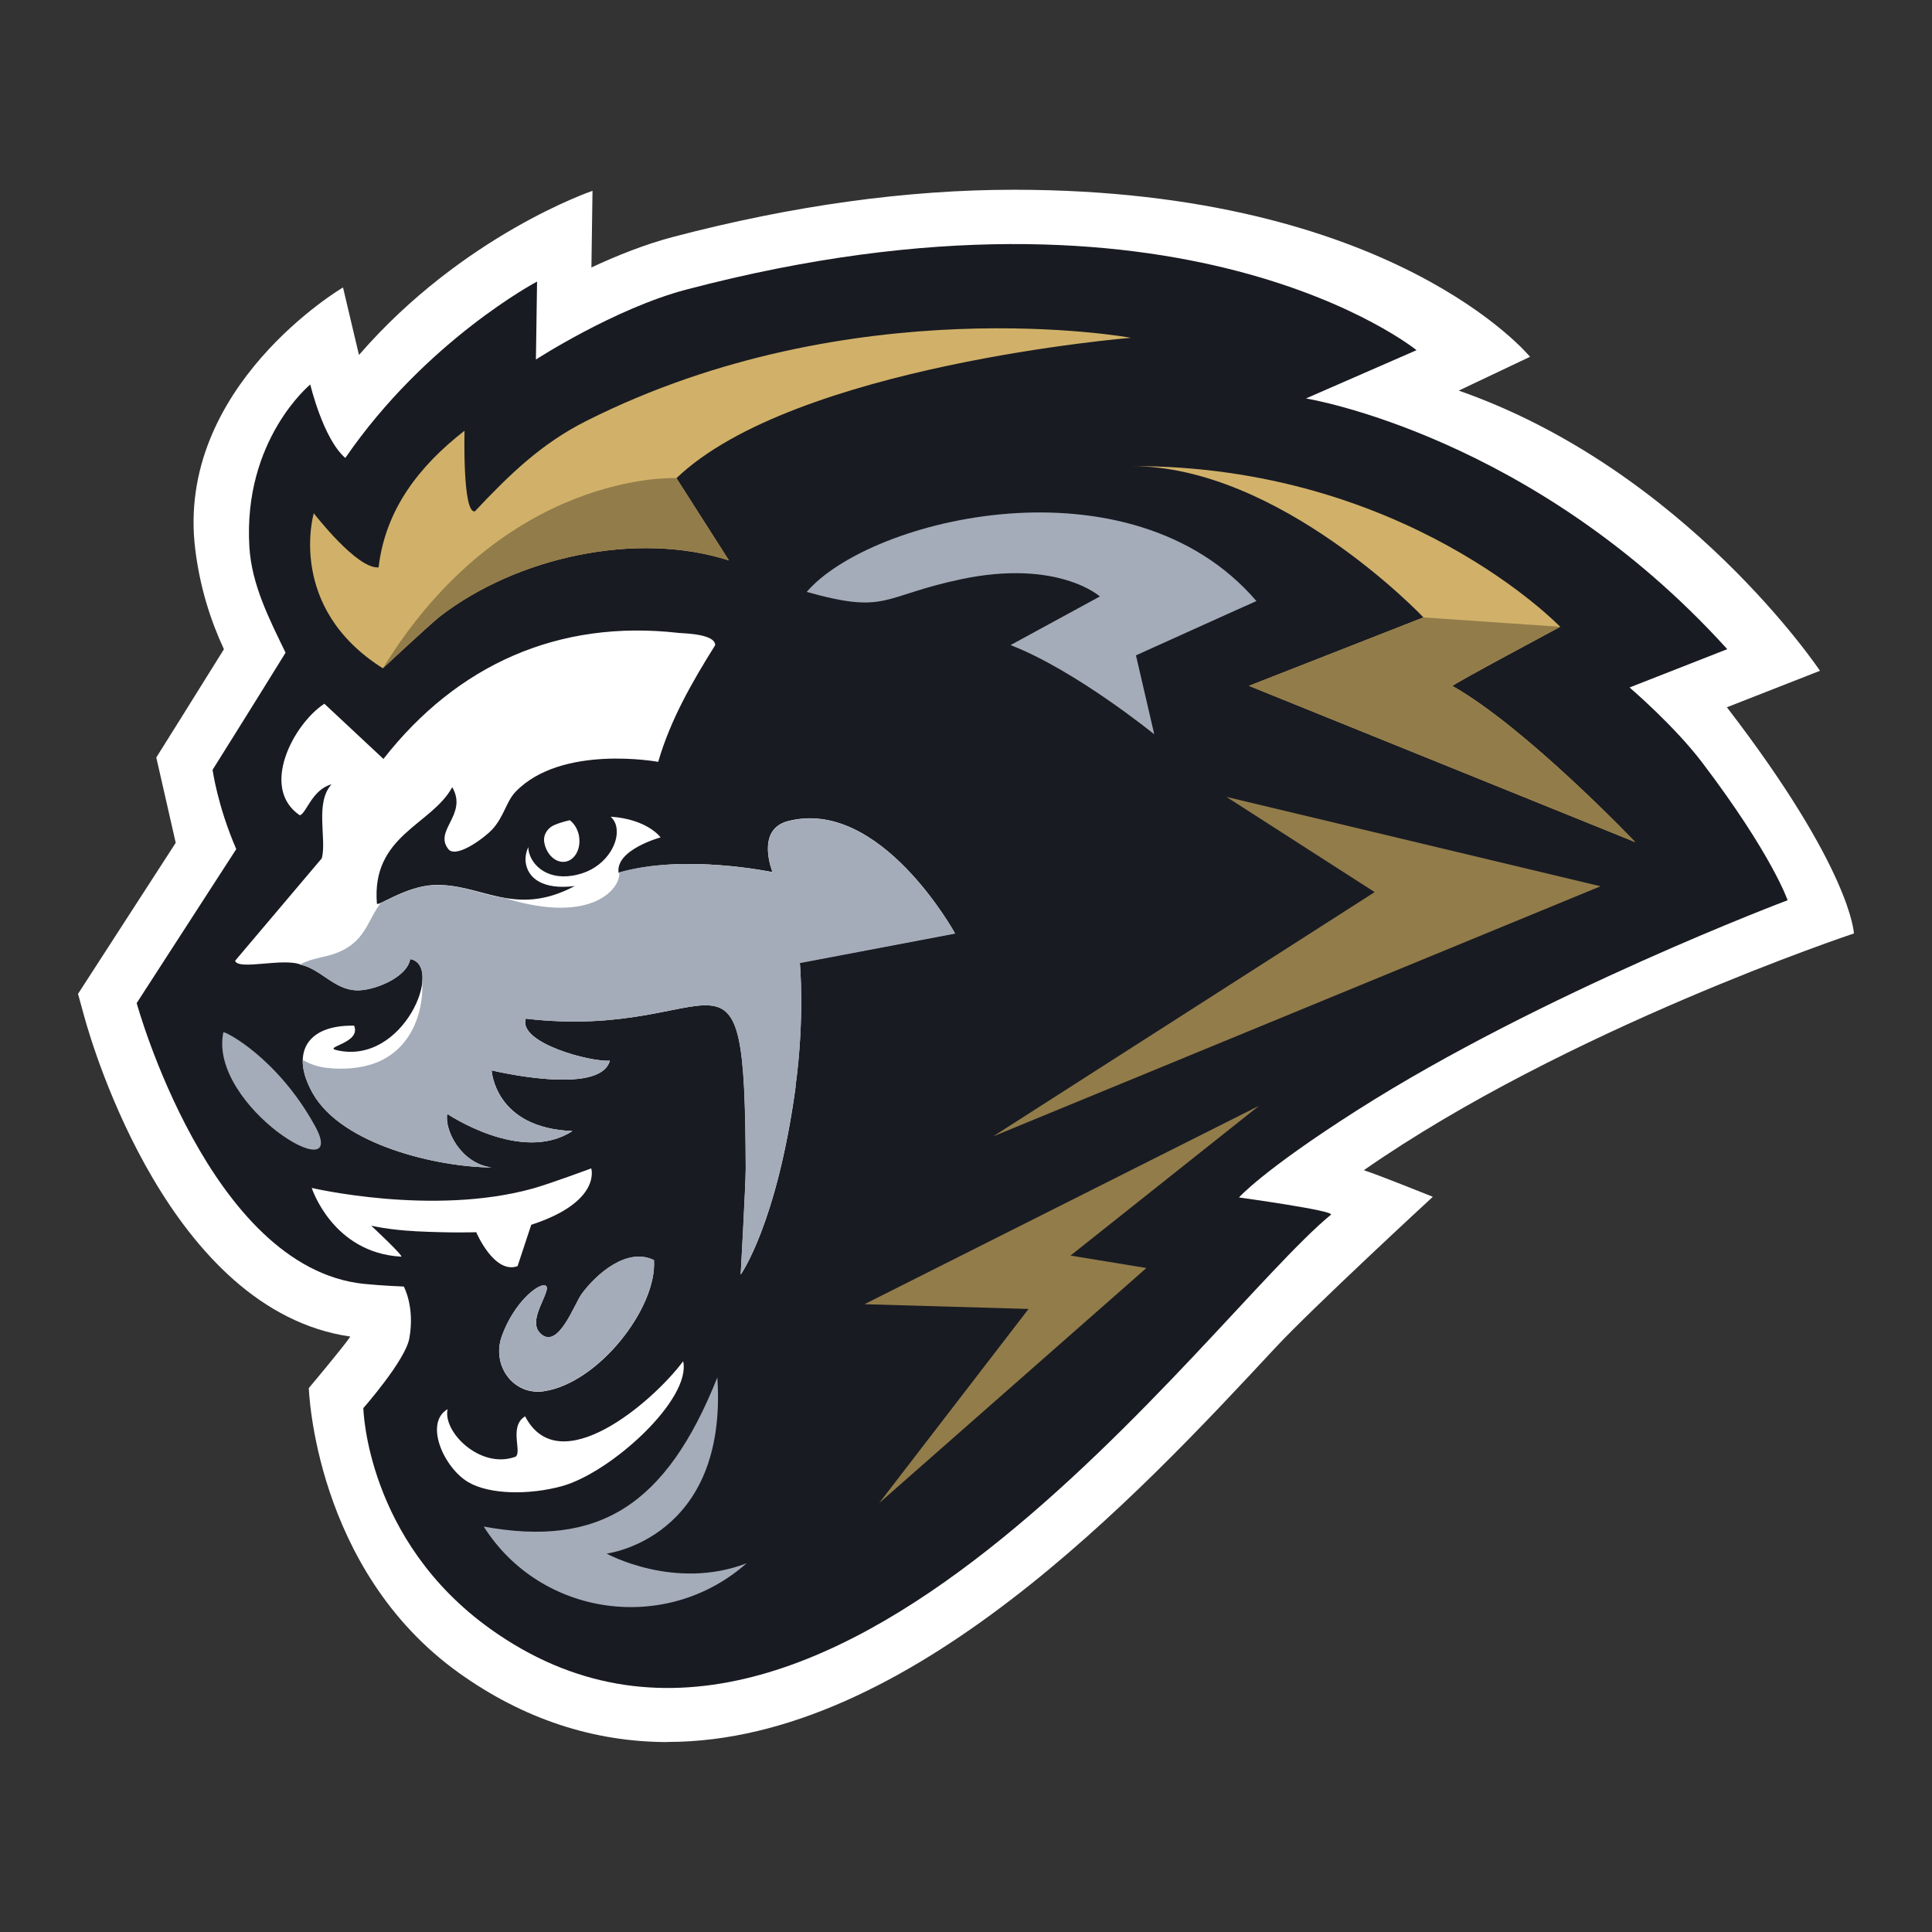
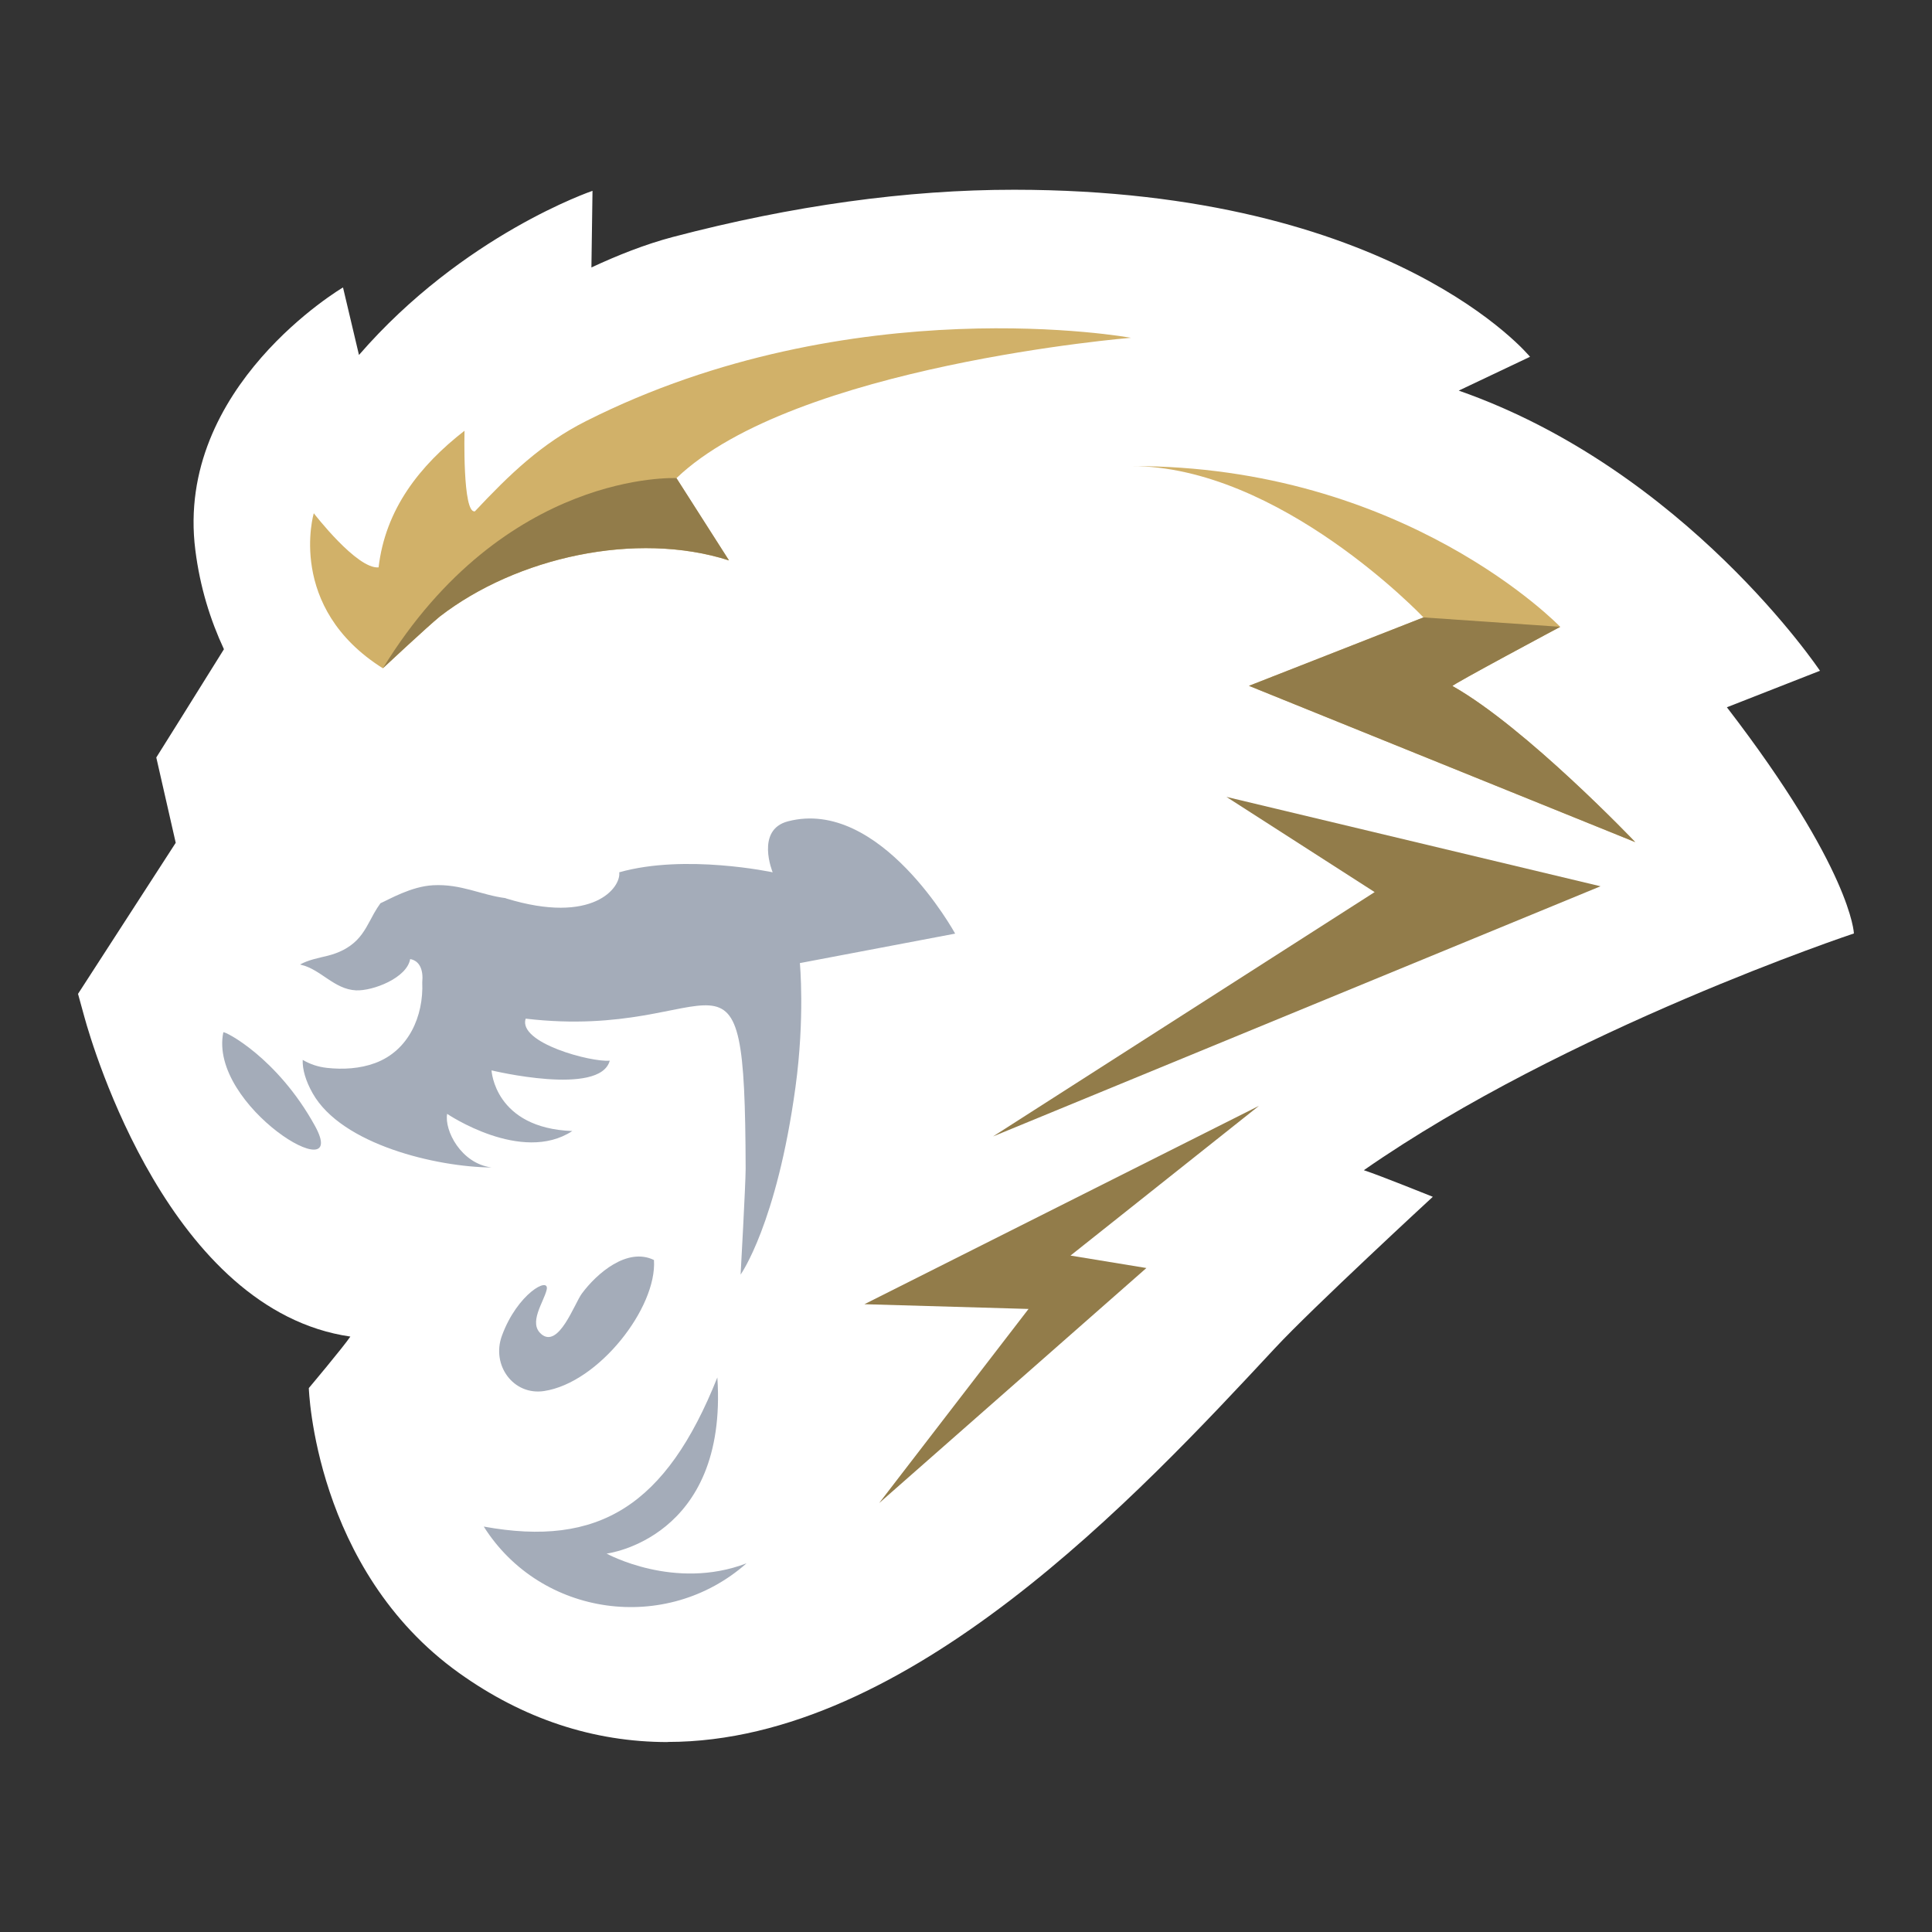
<svg xmlns="http://www.w3.org/2000/svg" viewBox="80 80 318.18 318.18">
  <rect x="80" y="80" width="318.18" height="318.18" fill="#333333" stroke="none" />
  <defs>
    <style>.cls-1{fill:#191b22;}.cls-2{fill:#fff;}.cls-3{fill:#a4acb9;}.cls-4{fill:#d1b169;}.cls-5{fill:#927c4a;}</style>
  </defs>
  <g id="Background" />
  <g id="Logo">
    <path class="cls-2" d="M189.97,366.9c-12.25,0-23.81-3.83-34.36-11.37-23.86-17.05-24.75-46.93-24.75-46.93,0,0,5.71-6.79,6.84-8.48-29.68-4.29-42.41-47.59-43.79-52.59l-1.06-3.85,16.09-24.88-3.2-14.05s6.23-9.92,11.14-17.83c-2.24-4.81-3.94-10.21-4.71-16.33-3.41-26.93,24.32-43.25,24.32-43.25l2.63,11.12c17.2-19.83,38.46-27.03,38.46-27.03l-.18,12.62c4.15-1.94,8.82-3.81,13.41-5.02,19.63-5.16,38.56-7.79,56.24-7.78,62.48.04,84.93,27.51,84.93,27.51l-11.74,5.57c37.41,13.08,59.49,46.14,59.49,46.14l-15.33,6.01c20.6,26.79,20.92,37.25,20.92,37.25,0,0-47.32,15.74-80.71,38.99,2.71.89,11.36,4.38,11.36,4.38,0,0-19.84,18.3-25.98,24.91-22.58,24.26-60.37,64.87-100.01,64.87h0Z" />
-     <path class="cls-1" d="M303.5,262.85c30.37-19.34,70.9-34.59,70.9-34.59,0,0-2.53-7.47-14.06-22.67-4.67-6.15-11.97-12.37-11.97-12.37l16.09-6.31c-31.89-35.24-69.38-41.29-69.38-41.29l18.21-7.95s-38.67-31.43-120.22-9.99c-11.84,3.11-24.81,11.53-24.81,11.53l.19-12.84s-18.23,9.63-31.58,29.05c-3.65-3.14-5.77-12.1-5.77-12.1,0,0-11.1,9.11-10.03,26.76.38,6.27,3.32,11.95,5.96,17.41-5.8,9.39-12.02,19.29-12.02,19.29,0,0,.81,5.95,3.9,13.06l-16.4,25.36s11.98,43.62,37.43,46.24c2.87.3,6.56.44,6.56.44,0,0,1.86,3.35.91,8.55-.66,3.62-7.57,11.47-7.57,11.47,0,0,.45,21.74,20.95,36.39,54.66,39.07,117.82-51.33,138.39-68.23.8-.66-15.13-2.85-15.13-2.85,0,0,3.82-4.4,19.45-14.36Z" />
-     <path class="cls-2" d="M211.03,259.01c-3.08,22.57-9.04,30.9-9.04,30.9,0,0,.84-14.94.83-17.44-.13-42.57-3.73-20.89-36.23-24.71-1.3,4.02,10.82,7.21,13.85,6.92-1.6,5.93-19.47,1.6-19.47,1.6,0,0,.48,9.51,13.3,9.99-8.35,5.48-20.61-2.83-20.61-2.83-.48,2.71,2.26,8.17,7.31,8.83-8.98-.07-24.67-3.73-29.46-12.22-3.79-6.72-.86-11.29,6.81-11.13,1.2,2.9-5.18,3.49-2.89,4.03,11.05,2.59,17.75-14,12.13-15-.55,3.12-6.15,5.28-8.91,5.15-3.61-.16-5.81-3.46-9.06-4.21-2.81-1.23-10.35.98-10.87-.66l14.28-16.88c.84-3.19-1.19-9.1,1.6-12.18-3.23.87-4.16,4.84-5.23,5.1-6.64-4.51-1-15.08,4.05-18.37l9.73,9.09c12.13-15.51,28.83-23,48.58-20.76,1.47.1,6.08.25,6.05,2.03-3.79,6.05-7.38,12.29-9.38,19.21,0,0-15.91-2.94-23.48,4.92-1.56,1.61-1.87,4.04-3.85,6.21-1.07,1.18-5.61,4.67-7.12,3.37-2.74-3.14,3.18-5.74.53-10.33-3.42,6.27-13.32,7.91-12.41,19.16.05.6,4.66-2.79,9.25-3.04,7.83-.41,13.3,5.5,23.34.16-5.18.66-7.77-1.23-8.09-3.96-.08-.72.04-1.58.44-2.46,0,.3.03.6.11.89.74,2.73,3.98,5.06,8.95,3.37,3.83-1.31,6.12-5.13,5.37-7.86-.15-.56-.46-1.01-.86-1.4,6.09.42,8.21,3.41,8.21,3.41,0,0-7.5,2.04-6.91,5.84,10.74-3.21,25.35-.12,25.35-.12,0,0-2.88-6.99,2.53-8.4,15.22-3.94,27.51,18.47,27.51,18.47l-25.55,4.85s.85,8.88-.72,20.4Z" />
    <path class="cls-2" d="M169.6,309.12c8.99-1.35,18.63-13.75,18.1-21.58-4.4-2.15-9.42,2.21-11.87,5.52-1.26,1.7-3.82,9.09-6.68,6.69-2.19-1.83.41-5.29.88-7.3.54-2.28-4.84.62-7.38,7.6-1.75,4.81,1.89,9.84,6.95,9.08Z" />
-     <path class="cls-2" d="M148.31,282.76c-4.39-.22-7.18-.91-7.18-.91,0,0,5.51,5.14,4.93,5.11-11.31-.64-14.72-11.32-14.72-11.32,0,0,19.92,4.68,36.4.1,2.78-.77,9.63-3.32,9.63-3.32,0,0,1.77,5.49-9.88,9.29l-2.25,6.81c-3.86,1.39-6.81-5.59-6.81-5.59,0,0-3.75.16-10.13-.16Z" />
    <polygon class="cls-5" points="243.54 267.16 306.39 226.92 281.98 211.24 343.59 225.96 243.54 267.16" />
-     <path class="cls-3" d="M270.08,200.92s-13.02-10.58-23.66-14.68l14.72-8.01s-6.92-6.2-22.89-2.83c-13.14,2.77-12.06,5.83-25.39,2.08,10.48-12.2,53.35-22.66,74.06,1.51-.51.2-19.84,8.94-19.84,8.94l3.01,12.98Z" />
    <path class="cls-4" d="M336.96,183.23s-18,9.61-17.75,9.75c12.15,6.86,30.1,25.71,30.1,25.71l-63.62-25.74,28.74-11.27s-23.7-25.01-48.23-24.92c45.24-.16,70.76,26.48,70.76,26.48Z" />
    <path class="cls-4" d="M131.68,164.53s7.12,9.25,10.67,8.91c1.12-9.59,6.76-16.76,14.15-22.5,0,0-.35,13.72,1.71,13.27,5.7-6.07,10.97-11.17,18.32-14.87,43.83-22.1,89.73-13.71,89.73-13.71,0,0-55.48,4.54-74.86,23.12l8.65,13.55c-15.31-4.91-35.01-.5-47.61,9.23-1.98,1.61-9.39,8.53-9.39,8.53-15.93-10.03-11.38-25.52-11.38-25.52Z" />
    <path class="cls-3" d="M116.78,250.01c.21-.24,8.89,4.15,15.09,15.41,6.03,10.94-17.6-3.3-15.09-15.41Z" />
    <path class="cls-3" d="M169.15,299.72c2.87,2.4,5.43-4.99,6.68-6.69,2.45-3.31,7.47-7.67,11.87-5.52.53,7.83-9.11,20.23-18.1,21.58-5.06.76-8.7-4.26-6.95-9.08,2.54-6.99,7.92-9.88,7.38-7.6-.47,2.02-3.07,5.47-.88,7.3Z" />
    <path class="cls-3" d="M159.67,331.41c18.94,3.46,30.04-3.42,38.47-24.56,1.76,26.58-18.24,29.01-18.24,29.01,0,0,11.16,6.16,23.05,1.6-13.21,11.69-33.9,8.81-43.28-6.05Z" />
    <polygon class="cls-5" points="256.3 286.78 268.8 288.83 224.78 327.55 249.39 295.57 222.36 294.79 287.34 262.12 256.3 286.78" />
    <path class="cls-5" d="M191.41,158.74l8.65,13.55c-15.31-4.91-35.01-.5-47.61,9.23-1.98,1.61-9.39,8.53-9.39,8.53,20.11-32.74,48.34-31.31,48.34-31.31Z" />
    <path class="cls-5" d="M336.96,183.23s-18,9.61-17.75,9.75c12.15,6.86,30.1,25.71,30.1,25.71l-63.62-25.74,28.74-11.27,22.53,1.55Z" />
    <path class="cls-3" d="M237.29,233.73s-12.3-22.41-27.51-18.47c-5.42,1.4-2.53,8.4-2.53,8.4,0,0-14.4-3.09-25.27,0,.33,2.48-4.29,8.7-18.64,4.3-.04-.01-.06-.04-.09-.05-3.99-.5-7.32-2.37-11.92-2.12-3.64.19-7.3,2.37-8.67,2.96-.37.52-.73,1.06-1.05,1.64-.87,1.56-1.6,3.2-2.89,4.48-1.31,1.3-2.94,2.07-4.71,2.52-1.6.4-3.17.67-4.59,1.45.05.02.11.03.16.05,3.25.75,5.46,4.05,9.06,4.21,2.76.12,8.37-2.03,8.91-5.15,1.59.28,2.19,1.82,1.99,3.82.24,5.57-2.23,11.25-7.75,13.3-2.5.93-5.3,1.09-7.93.8-1.54-.17-2.83-.63-4.01-1.32-.05,1.58.48,3.44,1.64,5.5,4.79,8.49,20.49,12.15,29.46,12.22-5.05-.66-7.79-6.13-7.31-8.83,0,0,12.25,8.31,20.61,2.83-12.82-.48-13.3-9.99-13.3-9.99,0,0,17.87,4.33,19.47-1.6-3.02.29-15.15-2.91-13.85-6.92,32.5,3.83,36.1-17.86,36.23,24.71,0,2.5-.83,17.44-.83,17.44,0,0,5.96-8.34,9.04-30.9,1.57-11.52.72-20.4.72-20.4l25.55-4.85Z" />
    <path class="cls-2" d="M175.36,217.74c.34,2.04-.67,3.91-2.25,4.17-1.58.26-3.14-1.18-3.48-3.21,0,0,0-.01,0-.02-.2-1.21.57-2.36,1.71-2.83.73-.3,1.56-.56,2.5-.77.75.57,1.34,1.52,1.53,2.67Z" />
    <path class="cls-2" d="M153.72,312.07c-.85,3.69,5.25,9.8,10.93,7.92,1.69-.27-1.07-4.96,1.83-6.74,5.62,10.86,21.04-2.37,26.03-9.07,1.36,6.3-11.91,18.36-19.99,20.58-5.33,1.46-11.91,1.41-15.43-.68-4-2.38-7.27-9.71-3.38-12Z" />
  </g>
</svg>